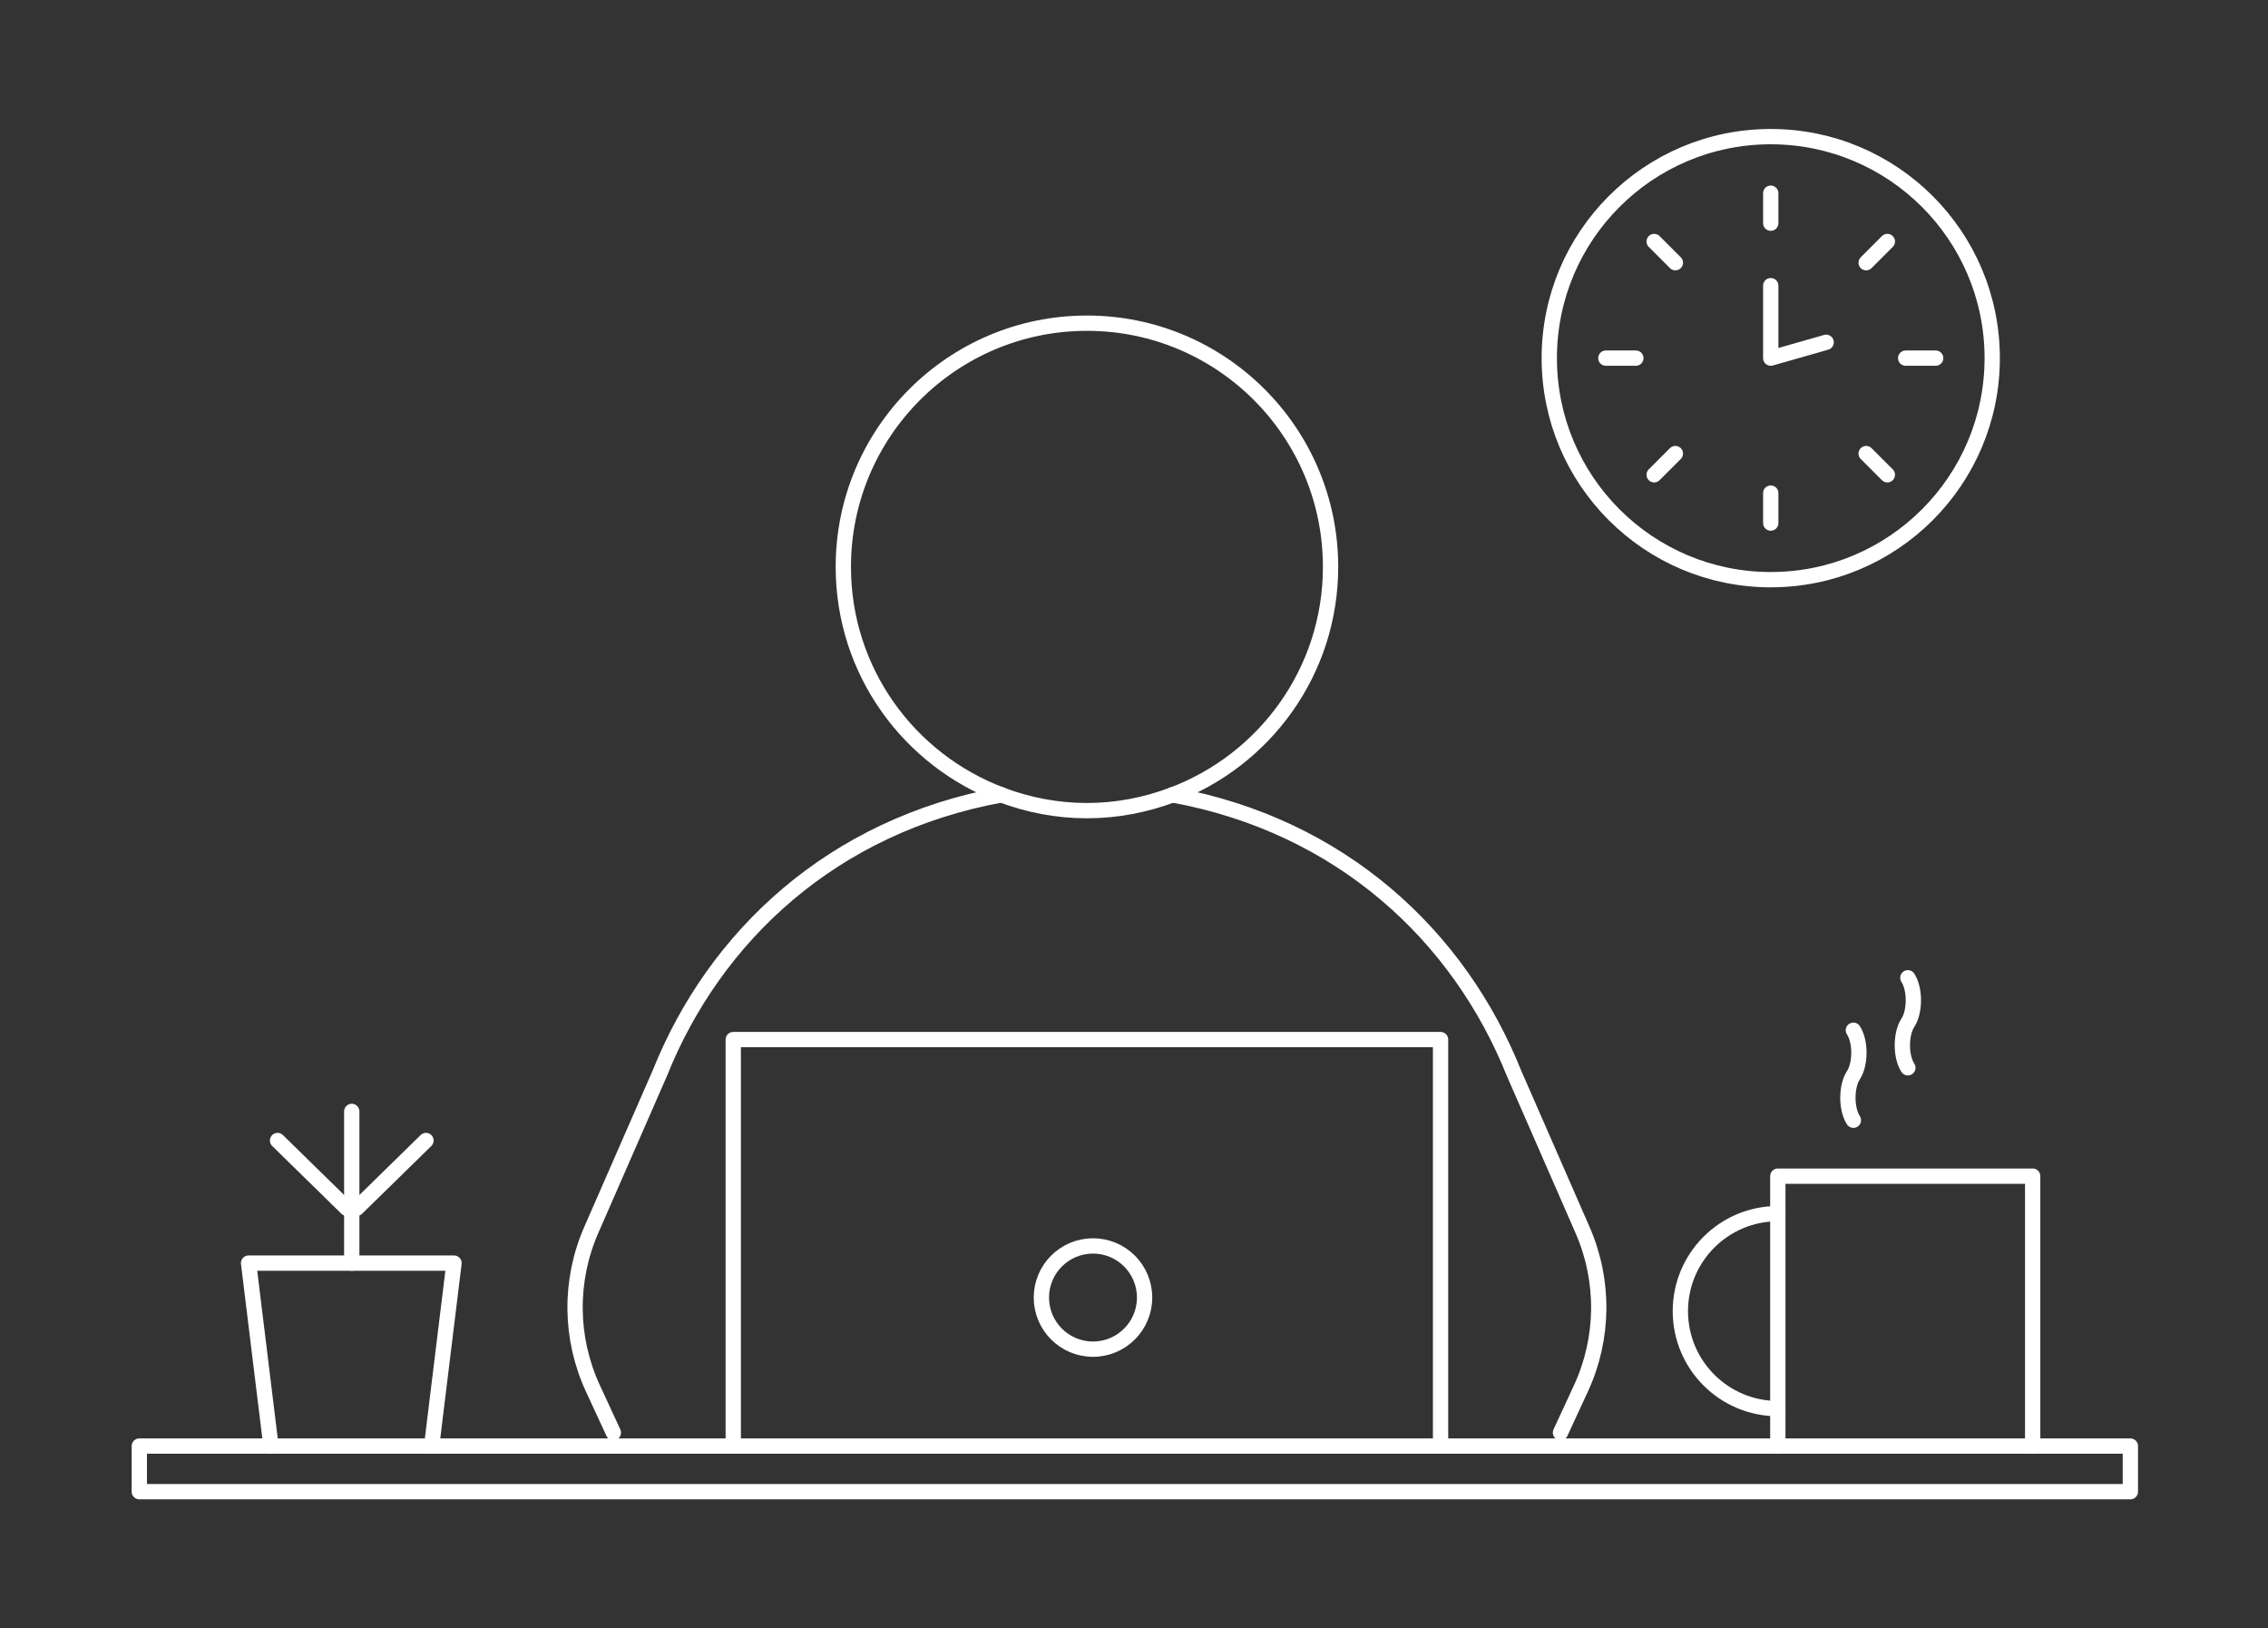
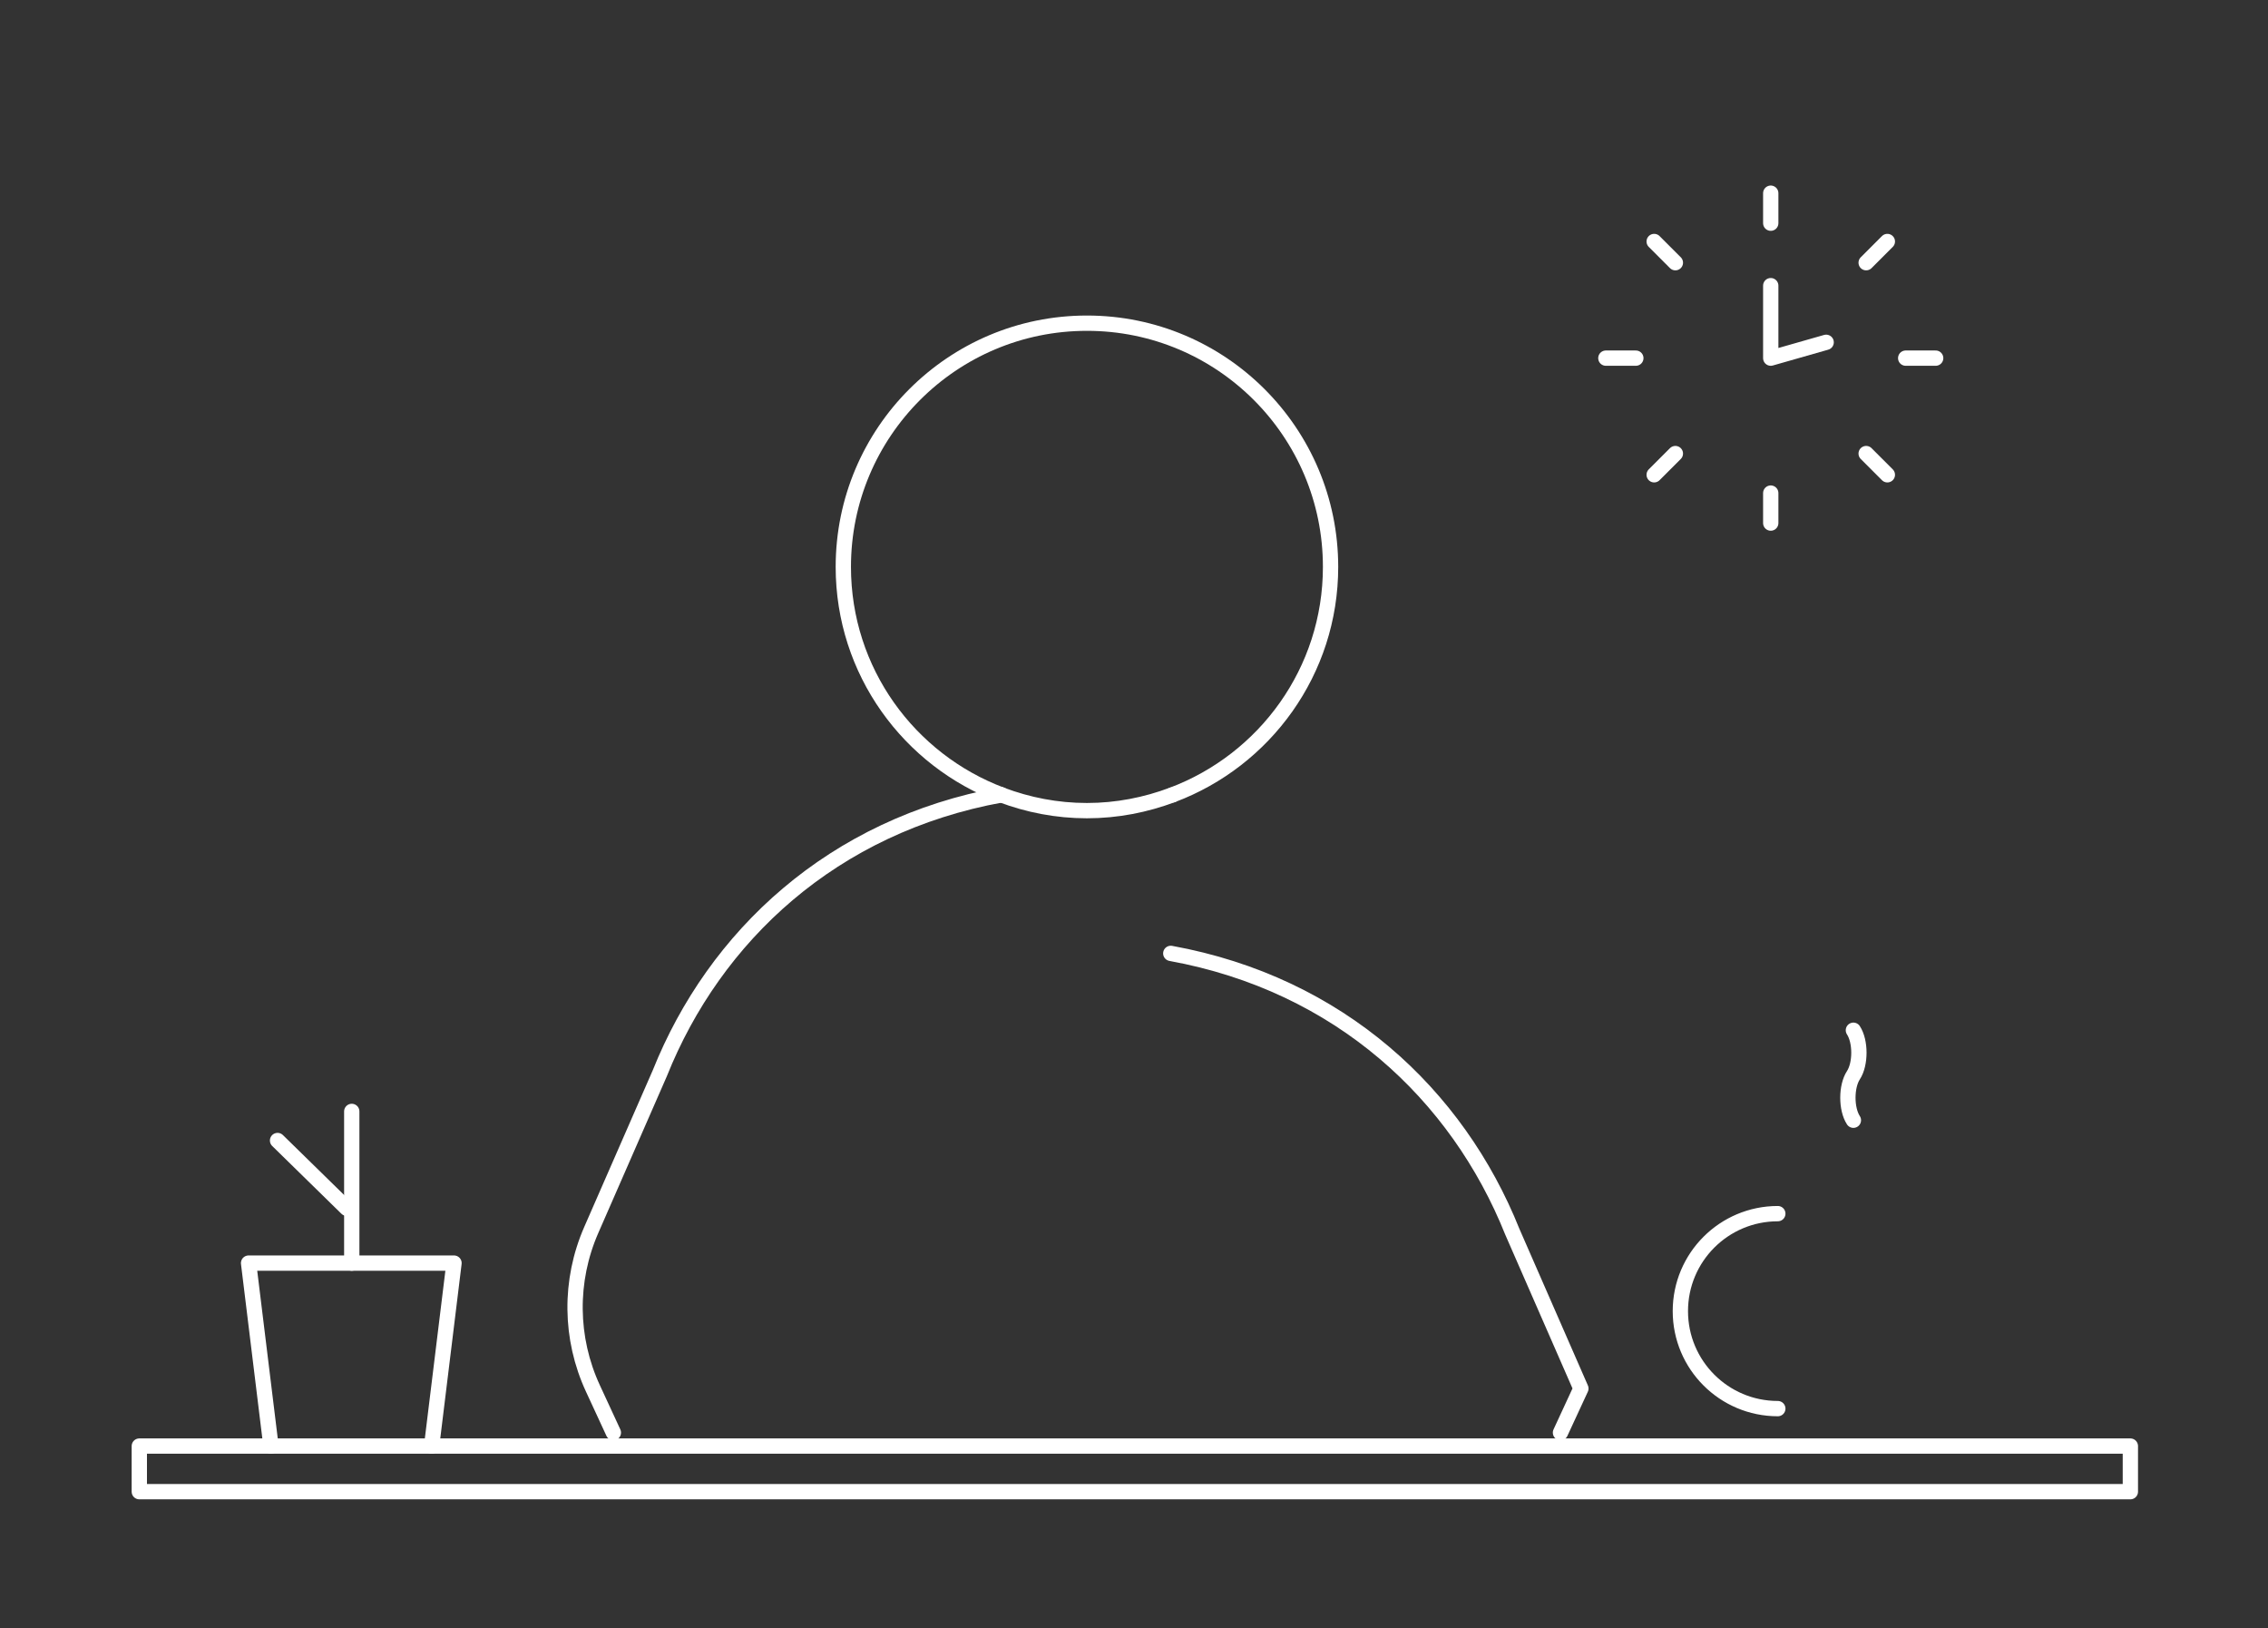
<svg xmlns="http://www.w3.org/2000/svg" id="Ebene_1" viewBox="0 0 741.22 532">
  <rect x="0" y="0" width="741.22" height="532" fill="#333333" stroke="none" />
  <defs>
    <style>.cls-1{fill:none;stroke:#fff;stroke-linecap:round;stroke-linejoin:round;stroke-width:5px;}</style>
  </defs>
  <rect class="cls-1" x="45.53" y="472.46" width="650.71" height="14.9" />
  <g>
-     <polyline class="cls-1" points="664.31 472.46 664.31 384.27 581.02 384.27 581.02 472.46" />
    <path class="cls-1" d="M581.02,396.52c-17.59,0-31.85,14.26-31.85,31.85s14.26,31.85,31.85,31.85" />
  </g>
-   <path class="cls-1" d="M374.07,423.94c0,9.31-7.55,16.86-16.86,16.86s-16.87-7.55-16.87-16.86,7.55-16.87,16.87-16.87,16.86,7.55,16.86,16.87Zm-134.43,48.28v-132.57h231.16v132.57" />
  <polyline class="cls-1" points="141.06 472.46 148.38 412.68 81.24 412.68 88.56 472.46" />
  <g>
    <line class="cls-1" x1="114.96" y1="412.68" x2="114.96" y2="363.12" />
    <g>
      <line class="cls-1" x1="90.71" y1="372.63" x2="113.33" y2="394.77" />
-       <line class="cls-1" x1="139.22" y1="372.63" x2="116.59" y2="394.77" />
    </g>
  </g>
-   <path class="cls-1" d="M578.71,189.39c39.97,0,72.38-32.41,72.38-72.38s-32.4-72.37-72.38-72.37-72.38,32.41-72.38,72.37,32.4,72.38,72.38,72.38Z" />
  <line class="cls-1" x1="578.71" y1="161.1" x2="578.71" y2="170.9" />
  <line class="cls-1" x1="578.71" y1="63.12" x2="578.71" y2="72.92" />
  <line class="cls-1" x1="534.62" y1="117.01" x2="524.82" y2="117.01" />
  <line class="cls-1" x1="632.61" y1="117.01" x2="622.81" y2="117.01" />
  <line class="cls-1" x1="547.54" y1="148.19" x2="540.61" y2="155.12" />
  <line class="cls-1" x1="616.82" y1="78.9" x2="609.89" y2="85.83" />
  <line class="cls-1" x1="547.54" y1="85.83" x2="540.61" y2="78.9" />
  <line class="cls-1" x1="616.82" y1="155.12" x2="609.89" y2="148.19" />
  <polyline class="cls-1" points="578.71 93.33 578.71 117.01 596.82 111.84" />
  <path class="cls-1" d="M605.72,336.6c2.4,3.67,2.4,11.02,0,14.7s-2.4,11.02,0,14.7" />
-   <path class="cls-1" d="M623.52,319.46c2.4,3.67,2.4,11.02,0,14.7-2.4,3.67-2.4,11.02,0,14.7" />
  <g>
-     <path class="cls-1" d="M509.99,468.07l6.67-14.41c7.59-16.38,7.79-35.24,.55-51.79l-22.41-51.23c-17.94-44.81-56.49-80.9-111.62-90.94" />
+     <path class="cls-1" d="M509.99,468.07l6.67-14.41l-22.41-51.23c-17.94-44.81-56.49-80.9-111.62-90.94" />
    <path class="cls-1" d="M327.27,259.7c-55.14,10.04-93.69,46.13-111.63,90.94l-22.41,51.23c-7.24,16.55-7.04,35.4,.56,51.79l6.67,14.41" />
    <path class="cls-1" d="M383.18,259.7c30.16-11.33,51.67-40.36,51.67-74.48,0-43.98-35.65-79.63-79.62-79.63s-79.62,35.65-79.62,79.63c0,34.12,21.5,63.15,51.67,74.48" />
    <path class="cls-1" d="M383.18,259.7c-8.71,3.27-18.1,5.15-27.96,5.15s-19.25-1.87-27.96-5.15" />
  </g>
</svg>